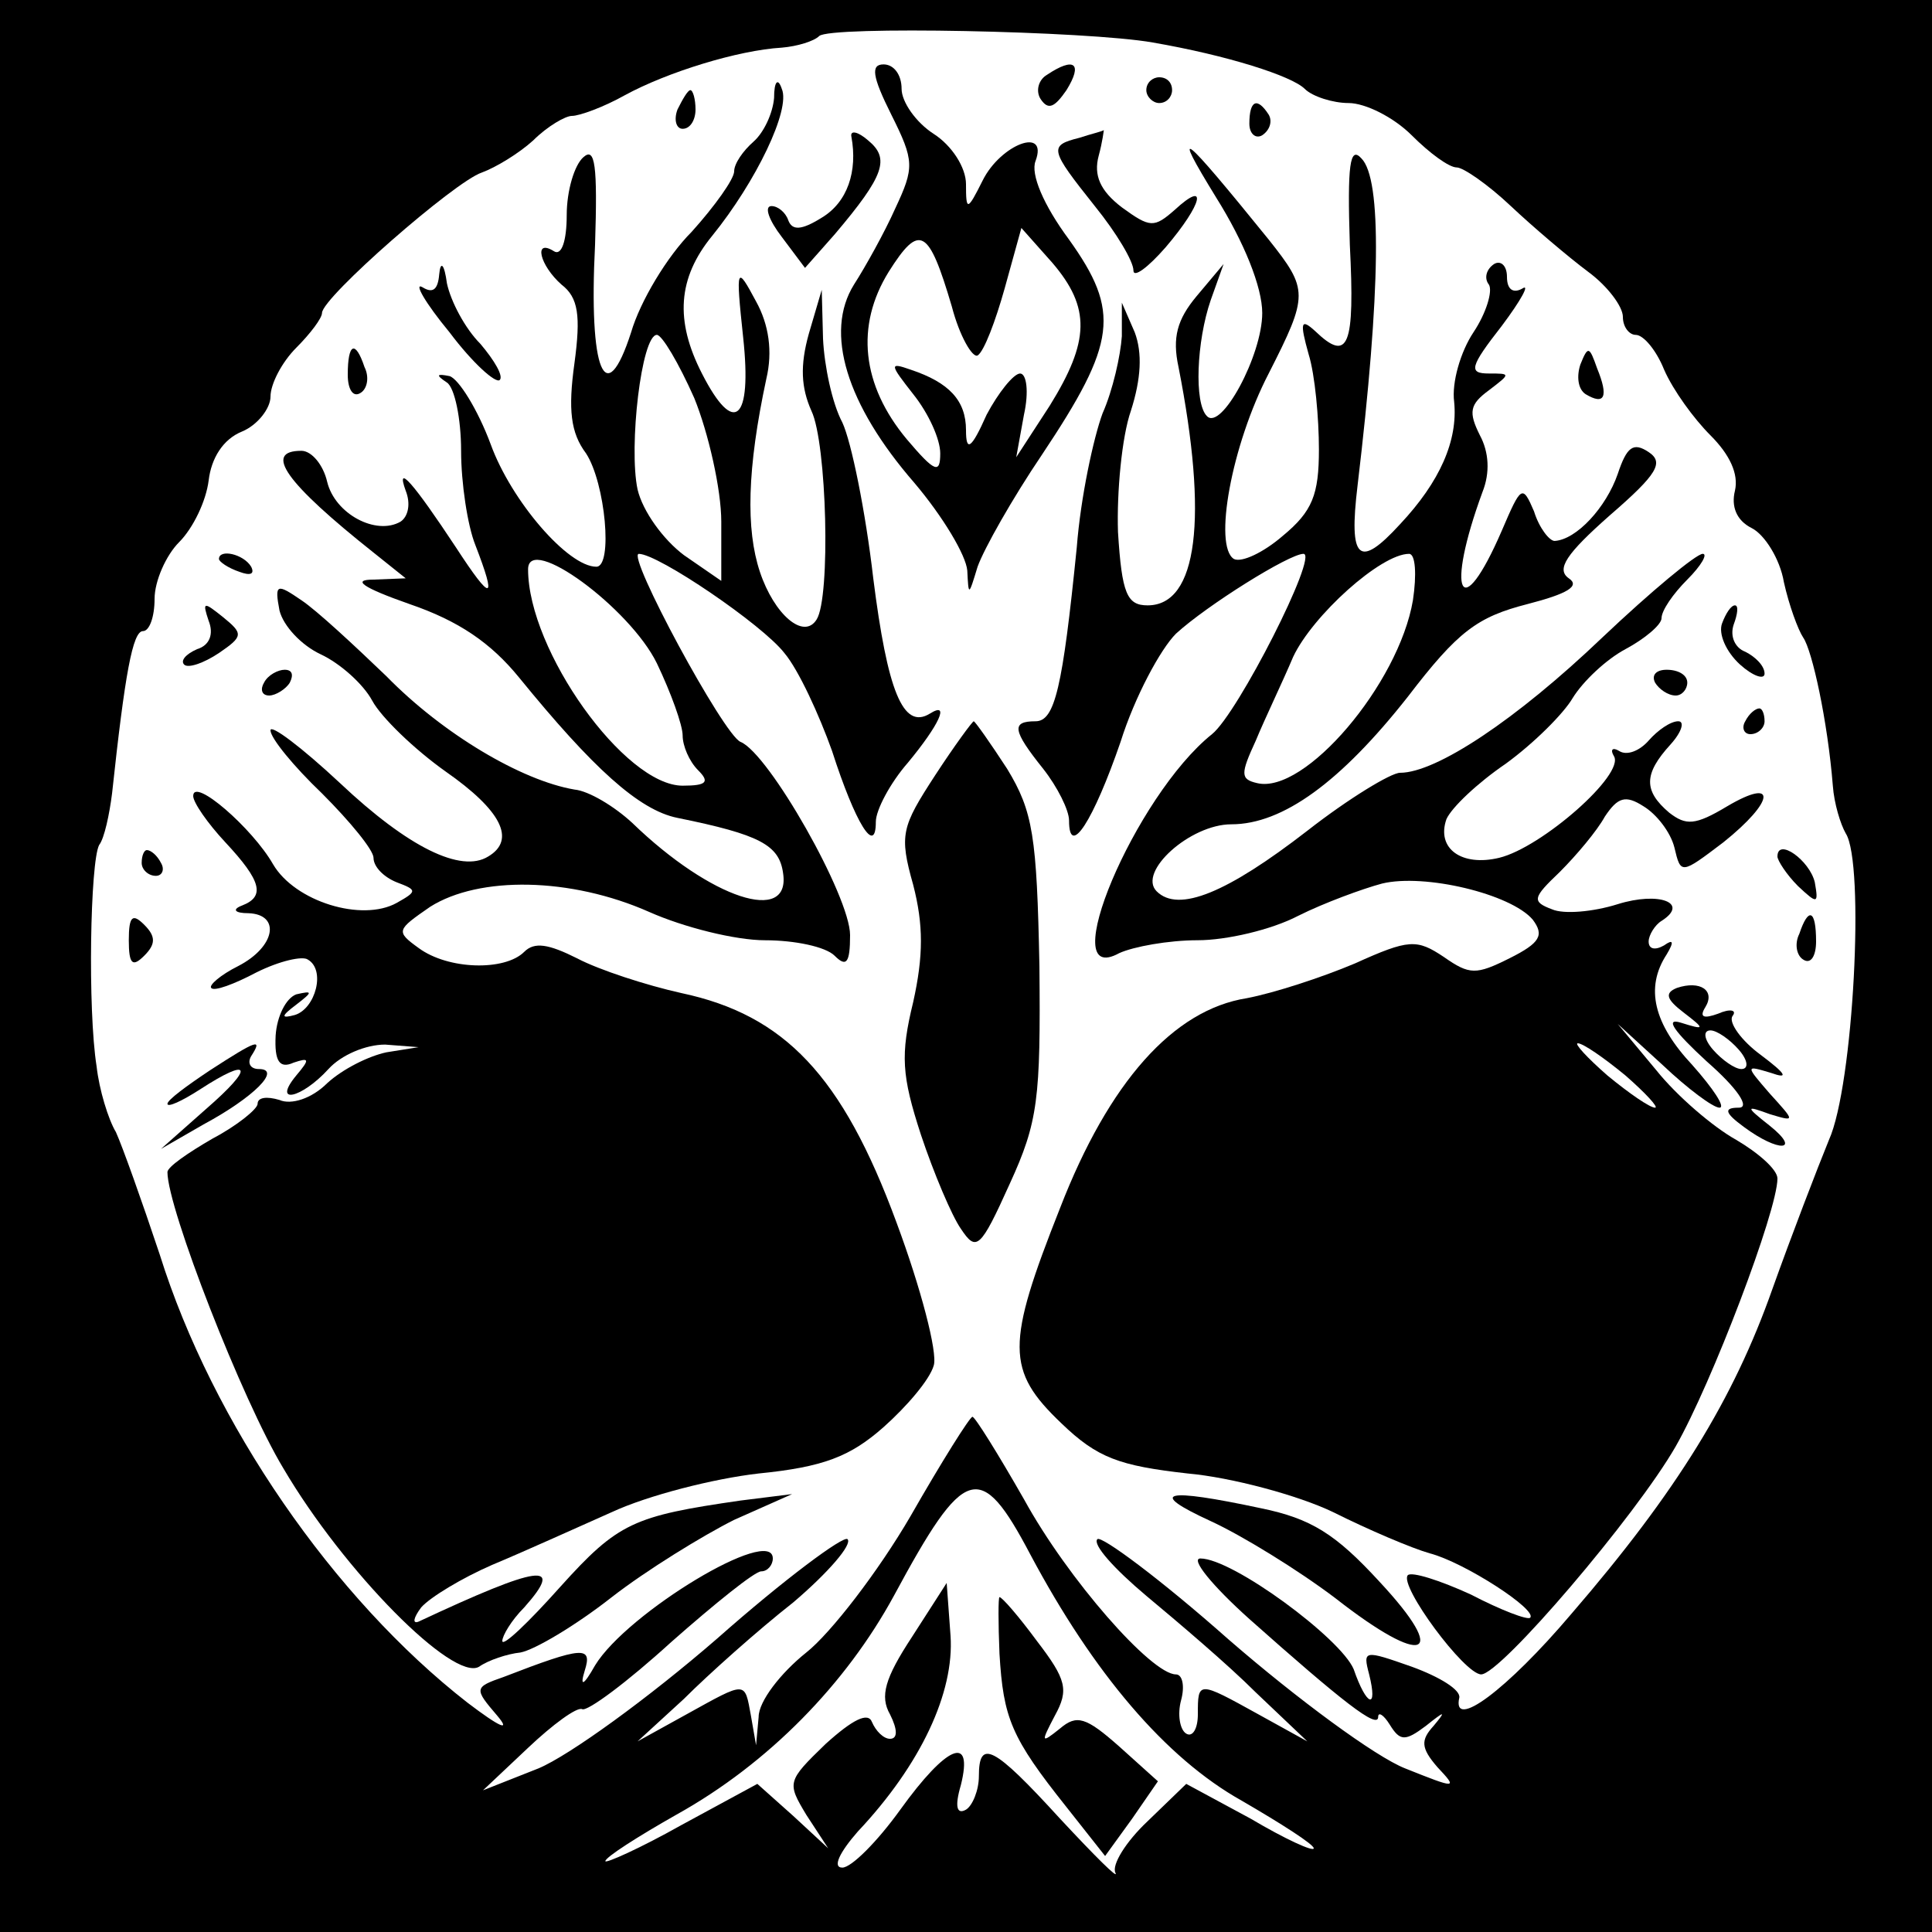
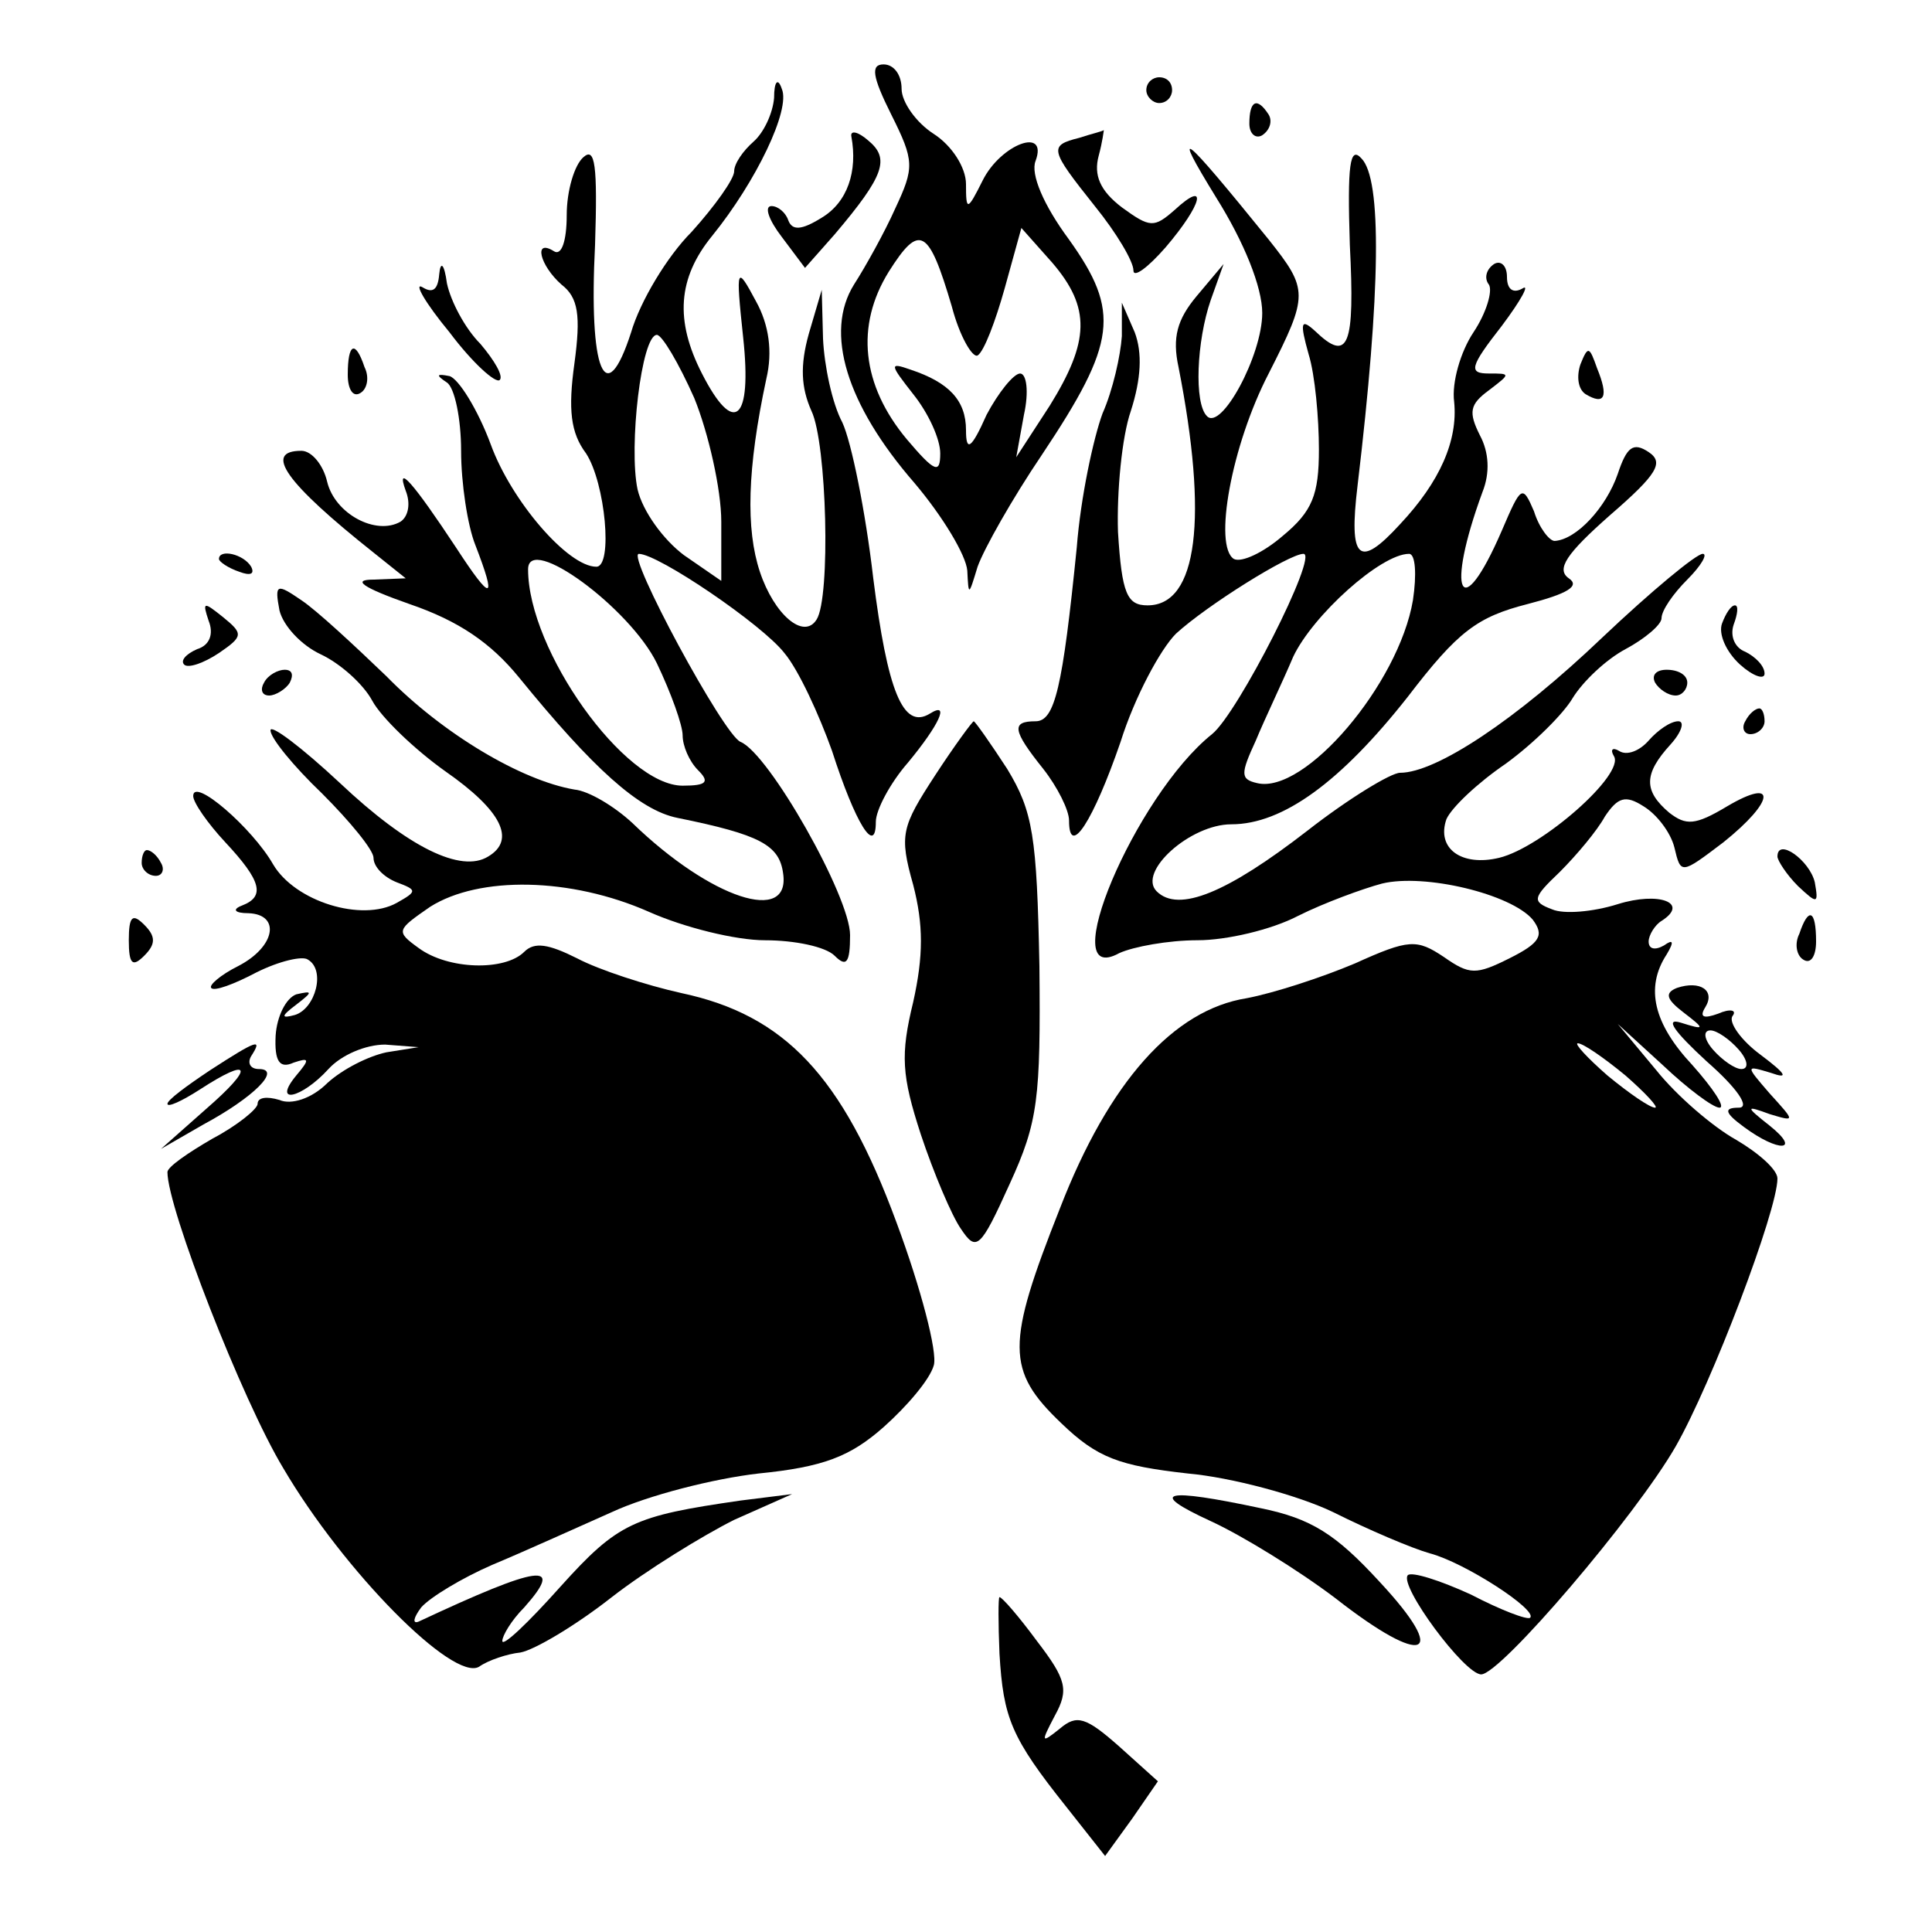
<svg xmlns="http://www.w3.org/2000/svg" version="1.0" width="150pt" height="150pt" viewBox="0 0 150 150" preserveAspectRatio="xMidYMid meet">
  <g transform="translate(0,150) scale(0.1,-0.1)" fill="#000000" stroke="none">
-     <path d="M0 750 l0 -750 750 0 750 0 0 750 0 750 -750 0 -750 0 0 -750z m895 717 c58 -10 108 -26 118 -36 6 -6 22 -11 34 -11 13 0 35 -11 49 -25 14 -14 29 -25 35 -25 5 0 24 -13 42 -30 17 -16 44 -39 60 -51 15 -11 27 -27 27 -35 0 -8 5 -14 10 -14 6 0 16 -12 22 -27 7 -16 23 -38 36 -51 15 -15 22 -30 19 -43 -3 -12 1 -23 13 -29 10 -5 22 -24 25 -42 4 -18 11 -37 15 -43 7 -10 19 -65 23 -115 1 -14 6 -30 10 -37 15 -23 6 -196 -13 -238 -9 -22 -29 -74 -44 -116 -30 -85 -74 -157 -156 -252 -50 -59 -93 -91 -87 -65 1 6 -15 16 -37 24 -37 13 -38 13 -33 -6 7 -28 -2 -25 -12 4 -10 24 -94 86 -119 86 -8 0 9 -21 38 -47 72 -64 100 -86 100 -76 0 4 4 2 9 -6 8 -13 12 -13 28 -1 15 12 16 12 6 0 -10 -11 -10 -17 3 -32 16 -17 15 -17 -25 -1 -23 9 -84 54 -137 100 -53 47 -99 81 -102 78 -4 -4 13 -23 38 -44 24 -20 63 -53 85 -75 l40 -38 -38 21 c-47 26 -47 26 -47 0 0 -11 -4 -18 -9 -15 -5 3 -7 15 -4 26 3 11 1 20 -4 20 -19 0 -84 74 -118 136 -20 35 -38 64 -40 64 -2 0 -24 -35 -48 -77 -25 -43 -62 -91 -81 -106 -20 -16 -37 -38 -37 -50 l-2 -22 -4 23 c-5 27 -3 27 -50 1 l-38 -21 36 33 c19 19 57 53 85 75 27 23 46 45 42 49 -3 3 -49 -31 -101 -77 -53 -46 -115 -91 -139 -101 l-43 -17 35 33 c19 18 38 32 42 30 4 -2 35 21 69 52 34 30 65 55 70 55 5 0 9 5 9 10 0 26 -113 -42 -138 -83 -9 -16 -12 -17 -8 -4 6 19 -1 19 -63 -5 -23 -8 -23 -9 -5 -30 11 -13 2 -9 -23 10 -104 81 -198 217 -239 348 -14 42 -29 84 -34 95 -6 10 -13 33 -15 51 -7 44 -5 159 2 172 4 5 8 24 10 40 10 93 16 126 24 126 5 0 9 11 9 25 0 14 9 34 19 44 11 11 21 32 23 48 2 17 11 32 26 38 12 5 22 18 22 27 0 10 9 27 20 38 11 11 20 23 20 27 0 12 103 102 124 109 11 4 29 15 40 25 11 11 25 19 30 19 6 0 25 7 41 16 33 18 88 35 122 37 12 1 25 5 29 9 8 8 208 4 259 -5z m-95 -1174 c49 -92 105 -158 164 -191 31 -18 56 -34 56 -37 0 -3 -22 7 -49 23 l-50 27 -30 -29 c-17 -16 -28 -34 -25 -40 3 -6 -16 13 -43 42 -52 57 -63 62 -63 33 0 -11 -5 -23 -10 -26 -7 -4 -9 2 -4 19 10 40 -11 31 -47 -19 -18 -25 -38 -45 -45 -45 -8 0 -2 12 12 28 49 52 75 108 72 152 l-3 41 -27 -42 c-21 -32 -25 -46 -17 -60 6 -12 6 -19 0 -19 -5 0 -11 6 -14 13 -3 8 -15 2 -36 -17 -30 -29 -30 -30 -15 -55 l17 -26 -27 25 -28 25 -59 -32 c-32 -18 -59 -30 -59 -28 0 3 25 19 55 36 72 40 132 102 169 170 55 102 67 106 106 32z" />
    <path d="M692 1411 c18 -36 18 -41 3 -73 -8 -18 -23 -45 -32 -59 -23 -37 -6 -93 47 -154 22 -26 40 -56 41 -68 1 -20 1 -20 8 3 5 14 27 53 50 87 58 87 61 111 21 167 -20 27 -30 51 -26 61 10 27 -27 13 -41 -15 -12 -24 -13 -24 -13 -3 0 13 -11 30 -25 39 -14 9 -25 25 -25 35 0 11 -6 19 -14 19 -10 0 -9 -9 6 -39z m47 -149 c6 -23 16 -40 20 -38 5 3 14 27 21 52 l13 47 24 -27 c30 -35 29 -61 -2 -111 l-26 -40 6 33 c4 18 2 32 -3 32 -5 0 -17 -15 -26 -32 -12 -27 -16 -29 -16 -12 0 23 -13 37 -43 47 -17 6 -16 4 2 -19 12 -15 21 -35 21 -46 0 -16 -4 -15 -26 11 -35 42 -40 88 -14 130 24 38 31 34 49 -27z" />
-     <path d="M813 1442 c-7 -4 -9 -13 -5 -19 6 -9 11 -6 20 7 13 21 6 26 -15 12z" />
    <path d="M601 1424 c-1 -12 -8 -27 -16 -34 -8 -7 -15 -17 -15 -23 0 -6 -15 -27 -33 -47 -19 -19 -40 -54 -47 -78 -20 -62 -33 -30 -28 68 2 62 0 76 -9 68 -7 -6 -13 -26 -13 -45 0 -20 -4 -32 -10 -28 -16 10 -11 -11 6 -26 13 -10 15 -24 10 -61 -5 -36 -3 -54 9 -70 15 -23 21 -88 8 -88 -22 0 -66 51 -82 95 -10 27 -25 51 -32 53 -10 2 -11 1 -2 -5 6 -4 11 -28 11 -53 0 -25 5 -58 11 -73 17 -44 13 -45 -15 -2 -33 50 -47 66 -39 44 4 -10 2 -20 -4 -24 -19 -11 -51 6 -57 31 -3 13 -12 24 -20 24 -30 0 -12 -25 56 -79 l25 -20 -25 -1 c-17 0 -9 -6 28 -19 38 -13 63 -30 85 -57 57 -70 93 -103 123 -109 64 -13 79 -21 82 -43 6 -40 -56 -20 -117 39 -14 13 -34 25 -45 26 -41 7 -102 43 -146 88 -25 24 -54 51 -66 59 -19 13 -21 13 -17 -8 3 -12 17 -27 32 -34 15 -7 33 -23 40 -36 7 -13 33 -38 57 -55 43 -30 55 -53 33 -66 -21 -13 -62 7 -115 57 -30 28 -54 46 -54 41 0 -6 18 -28 40 -49 22 -22 40 -44 40 -50 0 -7 8 -15 18 -19 16 -6 16 -7 0 -16 -27 -15 -79 1 -96 30 -16 28 -62 68 -62 53 0 -5 11 -21 25 -36 28 -30 31 -42 13 -49 -8 -3 -6 -6 5 -6 25 -1 21 -26 -8 -41 -14 -7 -23 -15 -21 -17 2 -3 18 3 35 12 18 9 36 13 40 10 14 -8 6 -38 -10 -43 -11 -3 -11 -1 1 8 13 10 13 11 0 8 -8 -3 -15 -17 -16 -32 -1 -20 3 -26 14 -21 12 4 13 3 2 -10 -19 -23 4 -18 25 5 10 11 29 19 44 19 l26 -2 -25 -4 c-14 -3 -34 -13 -46 -24 -12 -12 -28 -17 -37 -13 -10 3 -17 2 -17 -3 0 -4 -16 -17 -35 -27 -19 -11 -35 -22 -35 -26 0 -28 58 -177 90 -230 47 -80 132 -166 152 -154 7 5 22 10 32 11 11 2 43 21 71 43 27 21 71 48 95 60 l45 20 -40 -5 c-83 -12 -95 -17 -140 -67 -25 -28 -45 -47 -45 -42 0 4 7 16 17 26 32 36 12 33 -82 -11 -5 -2 -4 3 2 11 7 8 32 23 55 33 24 10 66 29 93 41 28 13 79 26 114 30 50 5 71 13 97 36 18 16 36 37 39 48 3 10 -10 60 -29 111 -42 114 -87 161 -167 178 -27 6 -64 18 -81 27 -22 11 -33 13 -41 5 -15 -15 -59 -14 -82 3 -18 13 -17 14 9 32 38 24 109 23 170 -4 27 -12 67 -22 90 -22 23 0 47 -5 54 -12 9 -9 12 -6 12 16 0 30 -63 141 -85 150 -13 5 -89 146 -79 146 15 0 96 -55 113 -77 11 -13 27 -48 37 -76 18 -56 34 -82 34 -55 0 9 11 30 25 46 24 29 33 48 17 38 -21 -13 -33 18 -44 105 -6 52 -17 106 -24 121 -8 15 -14 44 -15 65 l-1 38 -10 -34 c-7 -25 -6 -42 2 -60 12 -25 15 -145 4 -162 -10 -16 -33 4 -44 37 -11 33 -10 80 5 150 5 21 2 42 -8 60 -15 28 -16 28 -10 -28 7 -65 -7 -77 -32 -28 -21 41 -19 74 8 107 34 42 61 98 54 114 -3 9 -6 6 -6 -7z m-62 -233 c11 -27 21 -71 21 -96 l0 -46 -29 20 c-16 12 -32 34 -36 51 -7 33 3 120 15 120 4 0 17 -22 29 -49z m-29 -206 c11 -23 20 -48 20 -56 0 -8 5 -20 12 -27 9 -9 7 -12 -12 -12 -45 0 -120 105 -120 168 0 28 79 -30 100 -73z" />
    <path d="M890 1430 c0 -5 5 -10 10 -10 6 0 10 5 10 10 0 6 -4 10 -10 10 -5 0 -10 -4 -10 -10z" />
-     <path d="M526 1415 c-3 -8 -1 -15 4 -15 6 0 10 7 10 15 0 8 -2 15 -4 15 -2 0 -6 -7 -10 -15z" />
+     <path d="M526 1415 z" />
    <path d="M970 1404 c0 -8 5 -12 10 -9 6 4 8 11 5 16 -9 14 -15 11 -15 -7z" />
    <path d="M661 1394 c5 -27 -3 -51 -23 -63 -16 -10 -23 -10 -26 -2 -2 6 -8 11 -13 11 -6 0 -2 -11 8 -24 l18 -24 23 26 c39 46 43 59 26 73 -8 7 -14 8 -13 3z" />
    <path d="M838 1393 c-24 -6 -23 -9 12 -53 17 -21 30 -43 30 -50 0 -6 11 2 25 18 29 34 33 53 7 29 -16 -14 -19 -14 -41 2 -17 13 -22 25 -18 40 3 11 4 20 4 20 -1 -1 -10 -3 -19 -6z" />
    <path d="M944 1347 c22 -35 36 -70 36 -90 0 -33 -32 -92 -43 -80 -10 10 -8 58 3 90 l10 28 -21 -25 c-15 -18 -19 -32 -14 -55 23 -117 15 -185 -24 -185 -16 0 -20 9 -23 57 -1 31 3 74 10 94 8 25 9 45 3 61 l-10 23 0 -26 c-1 -15 -7 -42 -15 -60 -7 -19 -17 -65 -20 -104 -11 -109 -17 -135 -32 -135 -19 0 -18 -7 6 -37 11 -14 20 -32 20 -40 0 -30 19 0 40 61 11 35 31 72 43 84 24 22 88 62 99 62 12 0 -51 -124 -71 -140 -60 -48 -123 -198 -72 -170 11 5 38 10 61 10 22 0 57 8 78 19 20 10 50 21 65 25 33 8 100 -8 117 -28 9 -12 6 -18 -18 -30 -26 -13 -31 -13 -51 1 -21 14 -27 14 -69 -5 -26 -11 -63 -23 -84 -27 -57 -9 -107 -65 -145 -163 -42 -106 -42 -126 1 -167 28 -27 45 -33 98 -39 34 -3 86 -17 113 -30 28 -14 61 -28 75 -32 27 -7 84 -44 78 -50 -2 -2 -23 6 -46 18 -24 11 -46 18 -49 15 -7 -8 44 -77 57 -77 15 0 120 123 151 177 28 49 79 183 79 208 0 7 -15 20 -32 30 -18 10 -46 34 -62 54 l-30 36 35 -32 c19 -18 39 -33 44 -33 5 0 -5 15 -21 33 -30 32 -37 60 -20 86 6 10 5 12 -2 7 -7 -4 -12 -3 -12 3 0 5 5 13 10 16 22 14 -2 23 -34 13 -19 -6 -42 -8 -51 -4 -16 6 -15 9 6 29 13 13 29 32 35 43 10 15 16 17 30 8 10 -6 21 -20 24 -32 5 -21 5 -21 38 4 40 32 42 51 3 28 -25 -15 -32 -15 -45 -5 -20 17 -20 30 1 53 9 10 11 18 6 18 -6 0 -16 -7 -23 -15 -7 -8 -17 -12 -23 -8 -5 3 -7 1 -4 -4 9 -14 -56 -71 -89 -79 -29 -7 -49 7 -41 30 4 9 24 28 46 43 22 16 45 39 52 51 8 13 26 30 41 38 15 8 28 19 28 24 0 6 9 19 20 30 11 11 16 20 12 20 -5 0 -40 -29 -78 -65 -67 -64 -129 -105 -157 -105 -7 0 -40 -20 -72 -45 -62 -48 -100 -64 -117 -47 -15 15 26 52 58 52 40 0 85 33 137 99 39 51 54 62 93 72 31 8 41 14 32 20 -10 7 -2 19 32 49 37 32 42 41 30 49 -12 8 -17 4 -24 -17 -9 -26 -32 -51 -49 -52 -4 0 -12 10 -16 23 -9 21 -10 20 -25 -15 -32 -74 -44 -49 -15 30 6 15 5 31 -2 44 -9 18 -8 24 7 35 17 13 17 13 0 13 -16 0 -15 5 10 37 15 20 22 33 16 29 -7 -4 -12 -1 -12 9 0 9 -5 13 -10 10 -6 -4 -8 -11 -4 -16 3 -5 -2 -22 -12 -37 -10 -15 -17 -39 -15 -54 3 -30 -11 -62 -42 -95 -32 -35 -40 -28 -33 30 18 151 19 238 3 254 -9 10 -11 -5 -9 -67 4 -79 -1 -92 -27 -67 -11 10 -12 7 -5 -18 5 -16 8 -50 8 -74 0 -35 -5 -48 -28 -67 -15 -13 -32 -21 -38 -18 -16 10 -2 88 27 144 31 61 31 65 0 104 -68 84 -76 90 -41 33z m153 -313 c-11 -65 -84 -151 -121 -142 -13 3 -13 7 -1 33 7 17 21 46 29 65 15 32 68 80 90 80 5 0 6 -16 3 -36z m165 -369 c16 -14 26 -25 23 -25 -4 0 -20 11 -37 25 -16 14 -26 25 -23 25 4 0 20 -11 37 -25z" />
    <path d="M341 1287 c-1 -12 -5 -15 -13 -10 -7 4 2 -12 21 -35 18 -24 36 -40 39 -37 3 3 -4 15 -15 28 -12 12 -23 33 -26 47 -2 15 -5 18 -6 7z" />
    <path d="M270 1209 c0 -11 4 -18 10 -14 5 3 7 12 3 20 -7 21 -13 19 -13 -6z" />
    <path d="M1227 1217 c-3 -9 -2 -19 4 -23 15 -9 18 -2 9 20 -6 17 -7 18 -13 3z" />
    <path d="M170 1066 c0 -2 7 -7 16 -10 8 -3 12 -2 9 4 -6 10 -25 14 -25 6z" />
    <path d="M162 1018 c4 -10 1 -19 -9 -22 -9 -4 -13 -9 -10 -12 3 -3 15 1 27 9 19 13 19 15 3 28 -15 12 -16 12 -11 -3z" />
    <path d="M1337 1016 c-3 -8 3 -22 14 -32 10 -9 19 -12 19 -7 0 6 -7 13 -15 17 -8 3 -12 12 -9 21 3 8 4 15 1 15 -3 0 -7 -6 -10 -14z" />
    <path d="M205 970 c-3 -5 -2 -10 4 -10 5 0 13 5 16 10 3 6 2 10 -4 10 -5 0 -13 -4 -16 -10z" />
    <path d="M1285 970 c3 -5 10 -10 16 -10 5 0 9 5 9 10 0 6 -7 10 -16 10 -8 0 -12 -4 -9 -10z" />
    <path d="M1355 940 c-3 -5 -1 -10 4 -10 6 0 11 5 11 10 0 6 -2 10 -4 10 -3 0 -8 -4 -11 -10z" />
    <path d="M726 898 c-26 -40 -28 -46 -17 -85 8 -31 8 -55 0 -91 -10 -41 -9 -57 6 -103 10 -30 24 -63 31 -73 12 -18 15 -16 38 35 22 48 24 66 23 169 -2 101 -5 120 -25 153 -13 20 -25 37 -26 37 -1 0 -15 -19 -30 -42z" />
    <path d="M110 830 c0 -5 5 -10 11 -10 5 0 7 5 4 10 -3 6 -8 10 -11 10 -2 0 -4 -4 -4 -10z" />
    <path d="M1380 835 c0 -3 7 -14 16 -23 15 -14 16 -14 13 3 -4 17 -29 35 -29 20z" />
    <path d="M100 770 c0 -19 3 -21 12 -12 9 9 9 15 0 24 -9 9 -12 7 -12 -12z" />
    <path d="M1397 775 c-4 -8 -2 -17 3 -20 6 -4 10 3 10 14 0 25 -6 27 -13 6z" />
    <path d="M1302 733 c-10 -4 -8 -9 5 -19 17 -13 17 -14 -2 -8 -13 4 -5 -7 20 -30 24 -21 34 -36 25 -36 -12 0 -11 -4 4 -15 27 -20 45 -19 20 1 -19 15 -19 16 0 9 20 -6 20 -6 0 16 -19 22 -19 22 1 16 14 -5 12 -1 -8 14 -15 11 -25 25 -22 30 4 5 -2 6 -11 2 -11 -4 -15 -3 -10 5 8 13 -4 21 -22 15z m48 -48 c7 -8 8 -15 2 -15 -5 0 -15 7 -22 15 -7 8 -8 15 -2 15 5 0 15 -7 22 -15z" />
    <path d="M163 669 c-18 -12 -33 -23 -33 -26 0 -3 11 2 25 11 40 26 43 18 5 -15 l-35 -31 33 19 c39 21 61 43 43 43 -7 0 -9 5 -6 10 9 14 5 13 -32 -11z" />
    <path d="M940 319 c24 -11 68 -38 97 -60 69 -54 89 -46 34 13 -34 37 -53 49 -92 57 -75 16 -89 13 -39 -10z" />
    <path d="M776 216 c3 -50 9 -65 52 -119 l30 -38 21 29 20 29 -30 27 c-26 23 -33 25 -46 14 -15 -12 -15 -11 -4 10 11 20 9 28 -14 58 -14 19 -27 34 -29 34 -1 0 -1 -20 0 -44z" />
  </g>
</svg>